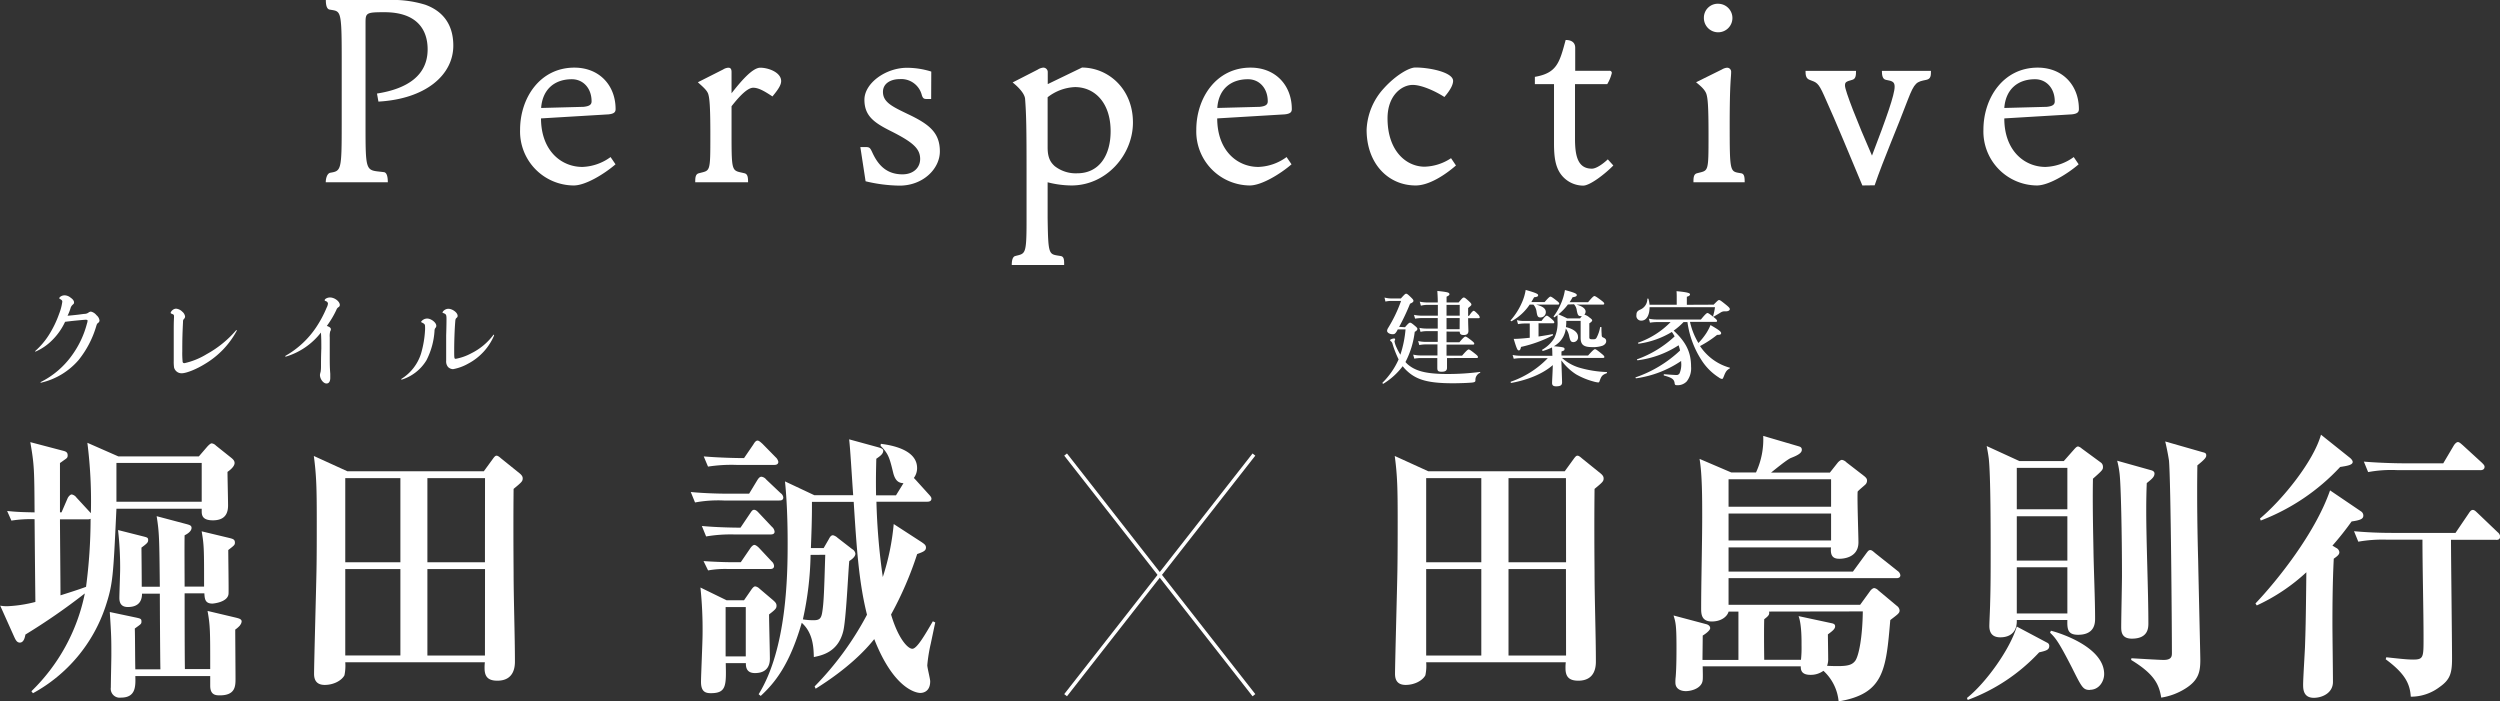
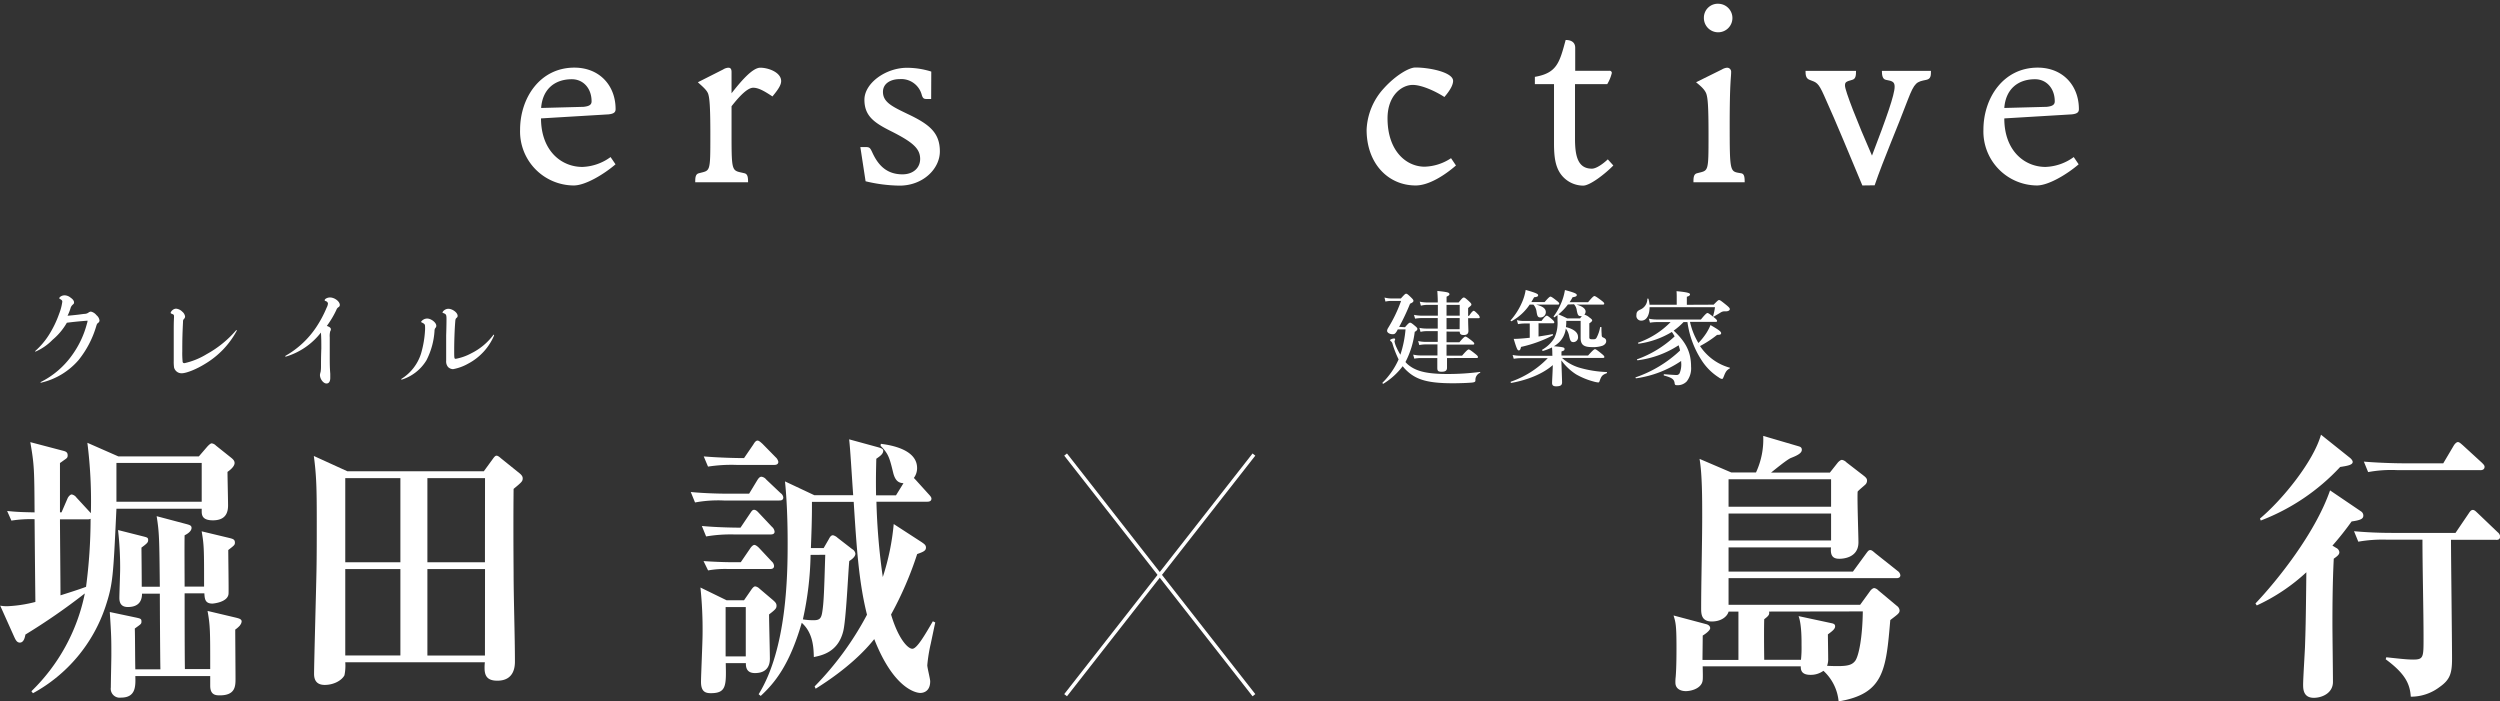
<svg xmlns="http://www.w3.org/2000/svg" id="レイヤー_1" data-name="レイヤー 1" viewBox="0 0 620.33 174.04">
  <rect x="0" y="0" width="620.33" height="174.04" fill="#333333" stroke="none" />
  <defs>
    <style>.cls-1{fill:#fff;}.cls-2{fill:none;stroke:#fff;stroke-miterlimit:10;stroke-width:0.87px;}</style>
  </defs>
  <path class="cls-1" d="M394.58,89.32c.85-1,1.05-1.12,1.26-1.12s.46.15,1.3.87c.36.31.51.48.51.69s-.2.48-.66.71a21.88,21.88,0,0,1-2.3,7.49,5.4,5.4,0,0,0,.92.87c2,1.54,4.78,2.1,9.56,2.1a62.13,62.13,0,0,0,8-.51c.13,0,.1.18,0,.23a1.9,1.9,0,0,0-1.12,1.86c0,.31-.13.46-.77.54-.92.1-3.25.18-4.76.18-5.95,0-8.92-.77-11.29-2.92A10.09,10.09,0,0,1,394,99a17.26,17.26,0,0,1-4.78,4.34c-.1.08-.3-.15-.23-.25a18.9,18.9,0,0,0,4-5.78,25.64,25.64,0,0,1-1.5-3.81,1.16,1.16,0,0,0-.41-.69.4.4,0,0,1-.21-.28c0-.15.59-.41,1-.41.15,0,.26.08.26.21s-.16.4-.16.51a5.73,5.73,0,0,0,.41,1.3,15.1,15.1,0,0,0,1.05,2,27.36,27.36,0,0,0,1.28-6.28h-1.92l-.28.51c-.36.56-.54.69-1,.69-.74,0-1.38-.39-1.38-.85a1.51,1.51,0,0,1,.23-.66,34.73,34.73,0,0,0,3.24-6.75h-2.27a6.6,6.6,0,0,0-1.61.16l-.23-1a6.78,6.78,0,0,0,1.79.23h2.27c.9-1,1.1-1.18,1.31-1.18s.43.15,1.3,1c.36.36.51.56.51.77s-.15.41-.84.71a55,55,0,0,1-2.71,5.75Zm10.3,1.08c0,.89,0,1.76,0,2.66h3.19c1-1.21,1.33-1.41,1.51-1.41s.51.2,1.54,1c.43.35.64.56.64.74s-.08.25-.34.25h-6.54c0,.92,0,1.82,0,2.74h3.86c1.15-1.33,1.46-1.54,1.64-1.54s.51.21,1.61,1.08c.48.38.69.61.69.79s-.08.26-.34.26H405c0,1.07,0,1.89,0,2.4,0,.74-.44,1-1.33,1s-1.08-.21-1.08-1c0-.46,0-1.23,0-2.4H398.5a10.25,10.25,0,0,0-1.62.15l-.28-1a8.22,8.22,0,0,0,1.84.21h4.19c0-.92,0-1.82,0-2.74h-3a8.18,8.18,0,0,0-1.51.16l-.28-1a8.43,8.43,0,0,0,1.79.21h3.07c0-.9,0-1.79,0-2.66h-2.86a6,6,0,0,0-1.41.18l-.28-1a8.24,8.24,0,0,0,1.64.18h2.91V87.05h-3.93a11,11,0,0,0-1.69.15l-.28-.94a10.09,10.09,0,0,0,2,.2h3.93V83.78h-2.63a6.43,6.43,0,0,0-1.58.2l-.29-1a8.6,8.6,0,0,0,1.82.2h2.66c0-1.12-.06-2-.11-2.86,2.56.28,3,.38,3,.82,0,.2-.1.3-.71.61v1.43h3c.86-1.07,1.07-1.23,1.27-1.23s.46.16,1.36,1c.38.36.53.54.53.74s-.07.26-.81.87v1.94h.23c.66-1,1-1.25,1.15-1.25s.43.2,1.07.87a1.47,1.47,0,0,1,.43.71c0,.18-.07.26-.33.26h-2.55c0,1.61.07,2.73.07,3.17,0,.69-.41,1-1.15,1s-1-.25-1-.84Zm0-3.94h3.27V83.78h-3.27Zm3.27.59h-3.27c0,.92,0,1.84,0,2.76h3.25Z" transform="translate(-45.95 -8.13)" />
  <path class="cls-1" d="M431.13,96a13.66,13.66,0,0,0-.08-1.66,12.75,12.75,0,0,1-2.25.87c-.12,0-.28-.23-.17-.31a8.47,8.47,0,0,0,3-2.89,8.85,8.85,0,0,0,.79-4.32c0-.41,0-.74,0-1.38l-.74.54c-.1.08-.28-.13-.21-.23a15.55,15.55,0,0,0,2-3.63,13.83,13.83,0,0,0,.79-2.89c2.35.62,2.94.9,2.94,1.23s-.28.43-1.05.56a10,10,0,0,1-.74,1.23H440c1.1-1.33,1.41-1.53,1.58-1.53s.54.2,1.69,1.07c.54.41.74.61.74.79s-.07.26-.33.26h-6.59c1.45.38,2.3,1,2.3,1.73a1.14,1.14,0,0,1-.31.77,3,3,0,0,1,1.23.67c.53.38.71.58.71.74s-.13.38-.71.74v3.45c0,.41.15.51.84.51.46,0,.72,0,.94-.36a8.74,8.74,0,0,0,.9-2.61c0-.12.33-.1.33,0,0,.54,0,1.07.05,1.61,0,.69.08.79.39.92.56.23.74.49.74.92s-.31.87-.92,1.12a7.33,7.33,0,0,1-2.56.34c-2.12,0-2.86-.59-2.86-2.28,0-.41,0-.82,0-1.23v-3h-3.57v.54c0,.35-.05.69-.08,1,1.94.48,3,1.33,3,2.43a1.18,1.18,0,0,1-1.1,1.3c-.64,0-.82-.26-1.1-1.46a4.34,4.34,0,0,0-.84-1.91,5.72,5.72,0,0,1-1.74,3.5,7.47,7.47,0,0,1-1.2.89c2.5.23,2.63.31,2.63.69s-.18.39-.76.62v1H440c1.23-1.38,1.54-1.58,1.72-1.58s.51.2,1.63,1.12c.49.39.69.62.69.8s-.07.25-.33.25H433.53a11.21,11.21,0,0,0,4.17,2.38,27.46,27.46,0,0,0,6.9,1.12c.13,0,.13.26,0,.31-1.07.41-1.3.66-1.76,2-.08.2-.18.28-.31.28a6.1,6.1,0,0,1-1.15-.23A17.9,17.9,0,0,1,437,101a13.62,13.62,0,0,1-3.63-3.45c.08,2.38.18,4.91.18,5.44,0,.74-.41,1-1.48,1-.69,0-1-.23-1-.84s.13-2.38.18-4.43c-2.48,2.18-6.24,3.69-10.3,4.43-.13,0-.23-.26-.11-.31A23.28,23.28,0,0,0,430,97h-6.68a12.38,12.38,0,0,0-1.76.15l-.28-.94a10.09,10.09,0,0,0,2,.2h7.87Zm-5.62-12.29A12.79,12.79,0,0,1,421,87.84c-.11,0-.29-.13-.21-.23a16.94,16.94,0,0,0,2.91-4.67,12.31,12.31,0,0,0,.82-2.87c2.61.74,3.09,1,3.09,1.31s-.25.43-1,.51l-.69,1.2h3.29c1-1.15,1.28-1.36,1.46-1.36s.54.21,1.53,1c.44.34.64.54.64.72s-.07.26-.33.26h-5.39c1.71.46,2.4,1,2.4,1.89a1.31,1.31,0,0,1-1.3,1.3c-.64,0-.82-.23-1-1.43a3.21,3.21,0,0,0-.79-1.76Zm2.2,7.92c1.17-.18,2.35-.36,3.45-.59.12,0,.2.26.1.31a32.14,32.14,0,0,1-7.9,2.86c-.13.66-.28.87-.56.87s-.49-.31-1.25-2.86c.81,0,2-.08,3.27-.21l.71-.07V88.4H424.1a8.93,8.93,0,0,0-1.48.16l-.28-1a6.82,6.82,0,0,0,1.69.21h4.42c.81-1.1,1.12-1.31,1.3-1.31s.49.21,1.33.92c.33.31.54.54.54.72s-.08.25-.34.25h-3.57ZM435,83.68a13.26,13.26,0,0,1-2.35,2.45c.9.38,1.13.49,2.18,1H438l.46-.56a.77.77,0,0,1-.26,0c-.61,0-.77-.23-1-1.41a2.66,2.66,0,0,0-.69-1.53Z" transform="translate(-45.95 -8.13)" />
  <path class="cls-1" d="M463.69,88.05a16.58,16.58,0,0,1-2.45,2.12c3.09,2.86,4.32,5.39,4.32,8.94a5.25,5.25,0,0,1-1.08,3.66,3.07,3.07,0,0,1-2.37.94c-.46,0-.59-.07-.64-.56-.13-1-.87-1.35-2.61-1.84-.13,0-.1-.33,0-.33,1.56.13,2.77.2,3,.2a.85.85,0,0,0,.84-.41A5.59,5.59,0,0,0,463.1,98v-.3A26.49,26.49,0,0,1,451.93,102c-.13,0-.23-.2-.1-.25a30.45,30.45,0,0,0,11-6.65c-.1-.46-.23-.89-.36-1.3a24.19,24.19,0,0,1-10.17,3.73c-.13,0-.23-.21-.1-.26a26.91,26.91,0,0,0,9.28-5.67,9.31,9.31,0,0,0-.69-1.1,21.7,21.7,0,0,1-8.21,2.91c-.13,0-.28-.2-.15-.25a20.92,20.92,0,0,0,8.05-5.11H457a10.8,10.8,0,0,0-1.64.15l-.28-1a8.89,8.89,0,0,0,1.92.21h11c1.15-1.41,1.46-1.61,1.63-1.61s.52.2,1.66,1.12c.52.41.72.64.72.82s-.08.26-.33.26h-6.39a17.64,17.64,0,0,0,2.09,5.24,16.15,16.15,0,0,0,2-2.51,12.63,12.63,0,0,0,1-1.94c2.05,1.17,2.64,1.63,2.64,2s-.33.43-1,.43A26.2,26.2,0,0,1,467.78,94a13.29,13.29,0,0,0,2.27,2.6,12.88,12.88,0,0,0,5.09,2.76c.13,0,.05.18-.05.23-.69.39-.95.74-1.43,2-.23.54-.26.56-.46.56a1.59,1.59,0,0,1-.74-.35,14,14,0,0,1-4.2-4.14,23.11,23.11,0,0,1-3.6-9.61Zm7.46-4.32c1-1,1.15-1.15,1.36-1.15s.46.15,1.91,1.33c.67.56.75.74.75.94s-.23.54-1.08.54a1.76,1.76,0,0,0-1.22.3c-.57.36-1,.59-1.67,1-.1,0-.2,0-.17-.15a14.22,14.22,0,0,0,.46-2.18H455.26c0,1.79-.64,3.33-2.05,3.33A1.18,1.18,0,0,1,452,86.31c0-.67.18-1,.95-1.36a2.88,2.88,0,0,0,1.76-2.63c0-.13.26-.15.28,0a6.81,6.81,0,0,1,.26,1.43H462V81.81c0-.36,0-.84-.05-1.43,3.07.28,3.35.54,3.35.79s-.26.46-.79.59v2Z" transform="translate(-45.95 -8.13)" />
-   <path class="cls-1" d="M54.69,95.23a18.57,18.57,0,0,0,3.4-4A25.77,25.77,0,0,0,60.62,86a13,13,0,0,0,.79-3c0-.28-.15-.46-.56-.67a.24.24,0,0,1-.18-.23c0-.12.15-.3.46-.48a1.86,1.86,0,0,1,.87-.21,2.41,2.41,0,0,1,1.48.59c.56.38.84.79.84,1.15s-.1.36-.33.59a1.79,1.79,0,0,0-.54.87,11.63,11.63,0,0,1-.74,1.86c.74-.05,1.13-.1,2.1-.2s1.56-.21,2.15-.26a1.66,1.66,0,0,0,1-.36,1.12,1.12,0,0,1,.56-.2,2.45,2.45,0,0,1,1.38.9,2,2,0,0,1,.74,1.3.72.72,0,0,1-.33.59c-.26.2-.31.28-.46.76a24.34,24.34,0,0,1-4.42,8.49,17.47,17.47,0,0,1-9.31,5.6c-.1,0-.15-.08-.07-.16a21.15,21.15,0,0,0,7.84-6.75,23.35,23.35,0,0,0,3.63-7.74,2.79,2.79,0,0,0,.16-.74c0-.15-.13-.23-.44-.23s-1.1.08-2.38.2c-1.12.11-1.94.21-2.76.31A15.64,15.64,0,0,1,59,92.44a13.22,13.22,0,0,1-4.2,2.92C54.69,95.38,54.61,95.3,54.69,95.23Z" transform="translate(-45.95 -8.13)" />
+   <path class="cls-1" d="M54.69,95.23a18.57,18.57,0,0,0,3.4-4A25.77,25.77,0,0,0,60.62,86a13,13,0,0,0,.79-3c0-.28-.15-.46-.56-.67a.24.24,0,0,1-.18-.23c0-.12.15-.3.46-.48a1.86,1.86,0,0,1,.87-.21,2.41,2.41,0,0,1,1.48.59c.56.38.84.79.84,1.15s-.1.36-.33.59a1.79,1.79,0,0,0-.54.87,11.63,11.63,0,0,1-.74,1.86c.74-.05,1.13-.1,2.1-.2s1.56-.21,2.15-.26a1.66,1.66,0,0,0,1-.36,1.12,1.12,0,0,1,.56-.2,2.45,2.45,0,0,1,1.38.9,2,2,0,0,1,.74,1.3.72.72,0,0,1-.33.59c-.26.2-.31.28-.46.76a24.34,24.34,0,0,1-4.42,8.49,17.47,17.47,0,0,1-9.31,5.6c-.1,0-.15-.08-.07-.16a21.15,21.15,0,0,0,7.84-6.75,23.35,23.35,0,0,0,3.63-7.74,2.79,2.79,0,0,0,.16-.74s-1.1.08-2.38.2c-1.12.11-1.94.21-2.76.31A15.64,15.64,0,0,1,59,92.44a13.22,13.22,0,0,1-4.2,2.92C54.69,95.38,54.61,95.3,54.69,95.23Z" transform="translate(-45.95 -8.13)" />
  <path class="cls-1" d="M104.7,90.19a21.29,21.29,0,0,1-7.79,8.18c-2.17,1.36-4.7,2.38-5.88,2.38a1.91,1.91,0,0,1-1.89-1.43,10.51,10.51,0,0,1-.08-1.61c0-1.38,0-2.58,0-3.91s0-2.46,0-3.76c0-1,0-1.84.07-3.22,0-.54,0-.61-.48-.79-.26-.1-.36-.18-.36-.28a1.36,1.36,0,0,1,.46-.67,1.43,1.43,0,0,1,.89-.36,2.47,2.47,0,0,1,1.54.75,1.86,1.86,0,0,1,.69,1.17.81.81,0,0,1-.23.59c-.23.25-.28.31-.28.84-.13,2.71-.18,4-.18,7.26a20.78,20.78,0,0,0,.07,2.35c0,.46.18.56.49.56A17.9,17.9,0,0,0,97.24,96a26.33,26.33,0,0,0,7.31-5.93C104.63,90,104.75,90.07,104.7,90.19Z" transform="translate(-45.95 -8.13)" />
  <path class="cls-1" d="M116.82,96.4a22.56,22.56,0,0,0,7.54-7A28.23,28.23,0,0,0,127,84.47a2.85,2.85,0,0,0,.33-1,.71.71,0,0,0-.51-.61c-.23-.08-.31-.13-.31-.23,0-.34.69-.69,1.31-.69,1.17,0,2.45,1,2.45,1.86a.64.64,0,0,1-.31.54,1.19,1.19,0,0,0-.53.66,23.33,23.33,0,0,1-2.38,4c.77.28,1,.51,1,.87a.86.86,0,0,1-.16.46,4.62,4.62,0,0,0-.12,1.51c0,1.58,0,2.86,0,4.42,0,2,0,2.91.13,4.63,0,.35,0,.58,0,1,0,.89-.33,1.4-.94,1.4-.77,0-1.62-1.1-1.62-2.14a3.43,3.43,0,0,1,.16-.72,7.89,7.89,0,0,0,.1-1.25c0-1,0-2.66.08-4.53,0-1.5,0-2.78-.1-4a17.33,17.33,0,0,1-8.8,6C116.79,96.63,116.69,96.48,116.82,96.4Z" transform="translate(-45.95 -8.13)" />
  <path class="cls-1" d="M145.57,102.13a11.41,11.41,0,0,0,4.85-6.26,25.67,25.67,0,0,0,1-5.86,7.41,7.41,0,0,0,0-.79c0-.56-.08-.69-.66-1-.21-.08-.31-.15-.31-.23s.25-.38.56-.56a1.91,1.91,0,0,1,.92-.26c1,0,2.28,1,2.28,1.79a.75.75,0,0,1-.23.56,1.09,1.09,0,0,0-.21.69,18.44,18.44,0,0,1-2,7.31,11,11,0,0,1-6.14,4.81C145.52,102.33,145.46,102.21,145.57,102.13Zm23-10.81a14.14,14.14,0,0,1-6.47,7.05,11.94,11.94,0,0,1-3.73,1.36,1.85,1.85,0,0,1-1.23-.52,2.12,2.12,0,0,1-.48-1.55c0-.52,0-1.54,0-2.74,0-1,0-2.35,0-3.58.05-1.4.08-3.09.08-4.09s-.11-1.17-.7-1.4c-.22-.08-.3-.13-.3-.18a1.16,1.16,0,0,1,.38-.51,1.69,1.69,0,0,1,1.08-.41c1,0,2.3.94,2.3,1.74a.55.55,0,0,1-.26.51c-.23.23-.28.31-.33.94-.16,2-.26,4.86-.26,7s0,2.22.41,2.22a13.15,13.15,0,0,0,3.86-1.38,15.31,15.31,0,0,0,5.47-4.57C168.44,91.14,168.57,91.19,168.52,91.32Z" transform="translate(-45.95 -8.13)" />
-   <path class="cls-1" d="M441.61,129.44c-.07,6.05-.07,12.51,0,20.74,0,6.12.33,15.89.33,22,0,1.05,0,4.85-4.36,4.85-2.32,0-3.18-1-3.18-3.09a10.91,10.91,0,0,1,.07-1.48H399.83a11.15,11.15,0,0,1-.2,3.23c-.66,1.27-2.64,2.39-4.89,2.39-1.85,0-2.64-1-2.64-2.74,0-2.46.53-21.65.59-25.59s.07-8.09.07-12.17c0-8.15-.07-11.39-.73-16.31l8.33,3.8h33.85l2.24-3.09c.47-.64.66-.78.93-.78s.59.21,1.06.63l4.62,3.73c.6.49.8.85.8,1.27C443.86,127.54,443.66,127.75,441.61,129.44Zm-28.1-2.67H399.83v20.88h13.68Zm0,22.57H399.83v21.44h13.68Zm21-22.57H420.26v20.88h14.28Zm0,22.57H420.26v21.44h14.28Z" transform="translate(-45.95 -8.13)" />
  <path class="cls-1" d="M516.5,151.59H474.86v6.61h32.65l2.45-3.38c.19-.28.66-.77,1.05-.77a1.8,1.8,0,0,1,1,.56l4.63,3.87a1.54,1.54,0,0,1,.66,1.12c0,.71-.53,1-2.31,2.39-1.06,12.45-1.59,18.28-12.82,20.18a11.74,11.74,0,0,0-3.77-7.59,5.31,5.31,0,0,1-3.24,1c-2.38,0-2.38-1.4-2.38-2.11H468.44c.07,3.17.07,3.52-.19,4.15-.73,1.55-2.91,2-4,2-1.26,0-2.58-.56-2.58-2.11a9.86,9.86,0,0,1,.07-1.4c.2-2.32.2-6,.2-7.18,0-5.69-.2-6.39-.73-8.08L469.3,163c.33.07,1,.35,1,1s-1.58,1.69-1.85,1.83c0,1-.06,5.63-.06,6.05h8.92v-12h-2.44c-.34,1.27-1.86,2.46-4.17,2.46-2.58,0-2.64-1.89-2.64-3.23,0-6.26.26-16.31.26-22.57,0-4.57,0-10.83-.66-14.55l7.87,3.37h6.14a19.4,19.4,0,0,0,1.79-9.07l8.86,2.6c.46.14.72.35.72.85,0,.77-.92,1.33-2.64,2-1,.36-4.36,3.17-5,3.66H500l2-2.53c.27-.28.66-.63,1-.63a2.07,2.07,0,0,1,1.13.63l4.36,3.37c.53.43.73.71.73,1.13a1.37,1.37,0,0,1-.33.91c-.33.35-1.59,1.34-2,1.83-.13,2,.2,10.83.2,12.59,0,4.08-4.3,4.08-4.76,4.08-1.59,0-2.25-.78-2.05-2.82H474.86v6h30.86l3.24-4.43c.47-.63.66-.91,1.06-.91s.73.35,1.32.84l5.49,4.36a1.51,1.51,0,0,1,.66,1.05C517.49,151.45,517,151.59,516.5,151.59Zm-16.2-24.54H474.86v6.82H500.3Zm0,8.51H474.86v6.68H500.3Zm-15.4,24.32c.2.78-.2,1.13-1.19,1.9-.06,1.76-.06,5.63,0,10.06h9.12a27.33,27.33,0,0,0,.14-3.52c0-1.12.06-5.13-.73-7.31l8.2,1.76c.72.14.86.42.86.77,0,.63-.6,1.13-1.79,2,0,.84.07,5,.07,5.91a4.93,4.93,0,0,1-.27,1.89c4.63.21,6,0,6.94-1.19s1.85-6,1.92-12.31Z" transform="translate(-45.95 -8.13)" />
-   <path class="cls-1" d="M551.93,170a46,46,0,0,1-17.72,11.81l-.2-.49c4.63-3.66,10.65-12,12.37-17.72l7.53,4a.85.85,0,0,1,.53.77C554.44,169.38,553.71,169.59,551.93,170Zm13.35-43.1c-.13,6.47.07,14.27.13,17.93.07,4.64.4,12.09.4,16.73,0,1.06,0,4.08-4.23,4.08-2.58,0-2.71-1.41-2.65-3.66H546.38c.13,4.22-3.31,4.29-4.1,4.29-2.25,0-2.71-1.47-2.71-2.81,0-.84.19-4.64.19-5.41.14-4.36.14-8.72.14-13.08,0-4.85,0-18.85-.47-23.06-.13-1.06-.33-2.11-.52-3.1l8.13,3.73h11l2.65-3c.33-.35.59-.63.92-.63a2.14,2.14,0,0,1,.86.49l4.7,3.45a1.29,1.29,0,0,1,.59,1.12C567.79,124.66,567.59,124.87,565.28,126.91Zm-6.35-2.67H546.38V134.5h12.55Zm0,12H546.38v11h12.55Zm0,12.65H546.38v11.47h12.55Zm5.62,30.45c-1.72,0-2-.56-4.49-5.55-3.18-6.19-4-7.32-5.42-8.65l.2-.5c2.31.57,13.22,4.08,13.22,10.76C568.06,177.18,566.8,179.29,564.55,179.29ZM578.63,128c-.06,1.48-.13,3.66-.13,6.89,0,7.74.53,20.11.53,27.85,0,1.12,0,3.86-4.1,3.86-2.64,0-2.64-1.89-2.64-2.95,0-2,.19-10.83.19-12.59,0-10.4-.26-22.64-.59-25.38a22.49,22.49,0,0,0-.6-3.23l8.53,2.39c.46.14.73.42.73.77C580.55,126.42,580,126.91,578.63,128Zm12.56-4.43c-.13,8,0,16.6.2,23.84.07,4,.53,23.27.53,24.4,0,2.88-.33,5.06-3.7,7.17a15.81,15.81,0,0,1-6,2.25c-.53-3.17-1.58-5.77-7.47-9.35l.07-.42c1.25.07,6.87.42,8,.42,2.05,0,2.05-1,2.05-1.76,0-5.56-.27-42.89-.73-47.74-.07-.42-.33-2.18-.93-4.71l9.32,2.67c.6.14.86.28.86.77S593.17,122,591.19,123.6Z" transform="translate(-45.95 -8.13)" />
  <path class="cls-1" d="M629.46,137.52a74.07,74.07,0,0,1-4.76,6l.93.56a1.34,1.34,0,0,1,.79,1.06c0,.56-.39.91-1.39,1.62-.13,2.81-.33,7-.33,16.31,0,2,.13,12,.13,14.27,0,2.74-2.64,3.94-4.75,3.94-2.65,0-2.65-2.25-2.65-3.31,0-1.4.4-7.8.46-9.28.14-4.15.2-5.55.34-18.56a46.9,46.9,0,0,1-12.3,8.23l-.33-.49c5.29-5.56,14.81-17.37,18.51-28.06l7.67,5.2a1.25,1.25,0,0,1,.59,1C632.37,136.75,632,137.17,629.46,137.52ZM626.62,124a52.46,52.46,0,0,1-19.7,13.29l-.2-.49c5.62-4.71,13.29-14.2,15.14-20.81l7.21,5.76c.26.22.66.64.66,1C629.73,123.53,628.27,123.74,626.62,124Zm38.67,18.07H654.12c0,4.22.26,24.83.26,29.54,0,3.65-.53,5.2-3.1,7a11.74,11.74,0,0,1-7.14,2.39c-.2-3.24-1.46-5.77-6.22-9.28l.14-.5c2.77.29,5,.57,6.67.57,2.58,0,2.58-.57,2.58-5.35,0-6.75-.27-17.57-.27-24.4h-8.79a34.7,34.7,0,0,0-7.13.5l-1.06-2.6c3.1.28,6.28.42,9.38.42h15.8l3.24-4.78c.33-.5.6-.92,1.06-.92s.86.49,1.19.78l5,4.78a1.56,1.56,0,0,1,.59,1C666.28,142.09,665.69,142.09,665.29,142.09Zm-3.9-17.29H640.7a31.42,31.42,0,0,0-7.14.49l-1.06-2.6c4,.35,8.66.42,9.39.42H652.2l2.58-4.36c.2-.35.66-.91,1.06-.91s.92.56,1.19.77l4.76,4.36c.33.35.66.63.66,1C662.45,124.66,661.85,124.8,661.39,124.8Z" transform="translate(-45.95 -8.13)" />
  <path class="cls-1" d="M102.4,125.22c0,1.34.14,7.1.14,8.3,0,1.82-.6,3.72-3.77,3.72C96.19,137.24,96,136,96,135v-.63H74.84c-.79,16.81-.86,18.63-2.71,24.26a38.26,38.26,0,0,1-18,21.51l-.39-.49A46.71,46.71,0,0,0,67,155.38a155.57,155.57,0,0,1-14.74,10.2c-.13.7-.4,2-1.39,2-.73,0-1.06-.7-1.39-1.41L46,158.41a9.22,9.22,0,0,0,1.85.14,33.17,33.17,0,0,0,6.88-1.06c-.13-11.67-.13-13-.2-20.53a30.78,30.78,0,0,0-5.75.35l-1.06-2.39c2.71.28,3.9.28,6.81.35-.07-10.61-.07-11.74-1.06-17.43L61.69,120c.85.21,1.05.56,1.05,1.12s-.2.7-.72,1.06-.86.63-1.19.84v12.23h.39l1.52-3.51c.2-.42.66-.92,1-.92a1.89,1.89,0,0,1,1.19.78l3.24,3.51.33.36A115.75,115.75,0,0,0,67.63,118l7.67,3.37h20l2.12-2.46c.4-.42.79-.77,1.06-.77a1.79,1.79,0,0,1,1.06.56l3.76,3c.53.43.86.78.86,1.34C104.12,124,102.8,124.94,102.4,125.22ZM67.77,137H60.83c0,2.67.13,15.82.13,18.85,1.78-.57,4.29-1.34,6.34-2.11a129.64,129.64,0,0,0,1.13-16.88A1.89,1.89,0,0,1,67.77,137Zm37.74,26.3a6.34,6.34,0,0,1-1.19,1.05c0,1.9.07,10.2.07,12.1s0,4.22-3.9,4.22c-1,0-2.38-.07-2.38-2.39v-2.4H79.53c.07,2.54.14,5.35-3.57,5.35a2.22,2.22,0,0,1-2.51-2.53c0-1.27.13-6.82.13-7.95,0-4.08,0-4.78-.39-10.76l6.34,1.34c1.32.28,1.52.35,1.52,1s-.13.64-1.65,1.76c.07,1.62.07,8.72.13,10.13h6.22c-.07-3-.14-16.95-.14-18.78H81.19c0,1.62-.67,3.31-3.51,3.31-1.39,0-2.11-.7-2.11-2.25,0-1.13.19-6,.19-7a81.25,81.25,0,0,0-.52-9.85l6.41,1.62c.79.21,1.06.28,1.06.84s-.14.78-1.66,1.9c0,.71.07,6.47.07,9.71h4.49c-.13-12-.13-13.36-.79-17.51l7.54,2c.72.21,1.12.35,1.12.91,0,.92-1.26,1.62-1.72,1.83-.06,2,0,10.9,0,12.73h4.83c0-9.21,0-10.27-.6-13.71l7,1.68c.79.21,1.25.35,1.25,1.13,0,.56-.19.7-1.65,1.83,0,1.68.13,10,.07,10.82-.13,2.18-3.9,2.47-4,2.47-1.85,0-1.92-1.2-2-2.54H91.76c0,2.68,0,15.19.07,18.78h6.28c0-9.57,0-10.76-.66-14.42l7.13,1.69c.47.14,1.33.28,1.33.91A1.6,1.6,0,0,1,105.51,163.26ZM96,123H74.84v9.63H96Z" transform="translate(-45.95 -8.13)" />
  <path class="cls-1" d="M173.39,129.44c-.06,6.05-.06,12.51,0,20.74,0,6.12.33,15.89.33,22,0,1.05,0,4.85-4.36,4.85-2.31,0-3.17-1-3.17-3.09a10.91,10.91,0,0,1,.07-1.48H131.62a11.52,11.52,0,0,1-.2,3.23c-.66,1.27-2.64,2.39-4.89,2.39-1.85,0-2.65-1-2.65-2.74,0-2.46.53-21.65.6-25.59s.07-8.09.07-12.17c0-8.15-.07-11.39-.73-16.31l8.33,3.8H166l2.25-3.09c.46-.64.66-.78.92-.78s.6.21,1.06.63l4.63,3.73c.59.49.79.85.79,1.27C175.64,127.54,175.44,127.75,173.39,129.44Zm-28.09-2.67H131.62v20.88H145.3Zm0,22.57H131.62v21.44H145.3Zm21-22.57H152v20.88h14.28Zm0,22.57H152v21.44h14.28Z" transform="translate(-45.95 -8.13)" />
  <path class="cls-1" d="M231.83,130.63l2-3.3c.26-.42.59-.91,1.06-.91a1.82,1.82,0,0,1,1.19.7l3.56,3.37a1.51,1.51,0,0,1,.67,1.06c0,.7-.53.77-1,.77H225.55a31.36,31.36,0,0,0-7.14.49l-1.06-2.6c2.77.28,6.41.42,9.32.42Zm-1.26,26.44,1.65-2.39c.33-.49.73-1.05,1.13-1.05a1.94,1.94,0,0,1,1.05.56l3.31,2.81c.46.42.92.77.92,1.41s-.19.91-1.85,2.18c0,1.68.2,9.35.2,10.9,0,.77,0,3.65-3.7,3.65-1.39,0-2.31-.63-2.25-2.46h-5c.14,5.63.14,7.45-3.7,7.45-1.32,0-2.44-.35-2.44-2.81,0-1.4.39-10,.39-11.88a100.07,100.07,0,0,0-.53-11.53l6.48,3.16ZM232,135.63c.4-.57.6-1,1.06-1s.86.42,1.19.78l3.24,3.44a1.81,1.81,0,0,1,.66,1.2c0,.63-.59.7-1.06.7h-8.79a36.42,36.42,0,0,0-7.14.49l-1.06-2.6c4.37.42,9.39.42,9.59.42Zm-2.24,12,2.31-3.38c.26-.42.73-.91,1.06-.91s.86.42,1.19.77l3.1,3.31a1.66,1.66,0,0,1,.6,1.12c0,.64-.46.78-1,.78H226.6a23.73,23.73,0,0,0-4.95.35l-1.13-2.32c1.79.14,5,.28,6.88.28Zm3.1-29.18c.33-.56.66-1,1.06-1s.93.56,1.19.77l3.31,3.37a2.07,2.07,0,0,1,.66,1.13c0,.63-.53.77-1,.77h-9.32a38.14,38.14,0,0,0-7.13.42l-1.06-2.53c4.1.35,8.59.42,10,.42ZM226,158.76V171h5V158.76Zm22.08,19.69a76.3,76.3,0,0,0,13-17.79c-2.05-8.16-2.58-16.74-3.3-28H247.42v1.2c0,3.37-.13,6.82-.26,10.26h3.17l1.26-2.18c.26-.49.53-1,1.06-1a2.57,2.57,0,0,1,1.12.63l3.64,2.82a1.51,1.51,0,0,1,.79,1.12c0,.77-.86,1.41-1.52,1.83-.26,2.53-.79,14.83-1.52,17.51-1.32,5.13-5.29,5.9-7.27,6.32-.07-2-.07-5.9-3-8.5-3.1,10.68-6.81,15-10.18,18.14l-.52-.42c7-11.25,7.2-29.61,7.2-37.41,0-1.9,0-9.07-.66-15.4L248,131h9.65c-.46-6.68-.73-11.54-1-13.86l6.94,1.9c.79.21,1.52.42,1.52.92,0,.84-.86,1.4-1.72,2-.06,2.53-.13,5.06-.06,9.07h4.95l1.85-3c-.92-.07-2-.28-2.57-2.67-.86-3.52-1.13-4.64-3.11-6.61l.06-.49c4.1.49,9,2,9,6a4.07,4.07,0,0,1-.8,2.46l.46.49,3.24,3.58c.33.36.66.71.66,1.06,0,.7-.66.77-1.05.77H263.42A159.22,159.22,0,0,0,265,151.31a59.4,59.4,0,0,0,2.71-13.15l6.94,4.5c.59.42,1.06.7,1.06,1.33,0,.78-.6,1.06-2.18,1.62a86.26,86.26,0,0,1-6.48,15c1.78,6,4.16,8.5,5.28,8.5s3.05-3.3,5.09-6.82l.6.29c-.33,1.47-.4,1.89-1.12,5.27a38.5,38.5,0,0,0-.86,5.34c0,.64.72,3.38.72,4,0,2.81-2.11,2.88-2.44,2.88-1.19,0-6.68-1.19-11.44-13.36-2.18,2.75-6.54,7.32-14.54,12.31Zm-1-32.63a78.92,78.92,0,0,1-1.91,16,16.58,16.58,0,0,0,2.58.21c1.38,0,1.91-.28,2.18-1.75.46-2.54.53-6.19.79-14.49Z" transform="translate(-45.95 -8.13)" />
  <line class="cls-2" x1="311.14" y1="112.79" x2="264.41" y2="172.5" />
  <line class="cls-2" x1="264.41" y1="112.79" x2="311.14" y2="172.5" />
-   <path class="cls-1" d="M152.06,20.38c0-4.83-2.59-9.22-10.73-9.22-4.39,0-4.68.14-4.68,2.52V39.1c0,12.17.07,11.17,4.53,11.74.8.07,1,1.3,1,2.52H126.78c0-1,.36-2.23,1.15-2.37,2.67-.44,2.81-.65,2.81-11.89V22.39c0-12.17-.29-11.38-3-11.88-.8-.14-.94-1.37-.94-2.38h15.48a27.56,27.56,0,0,1,9.15,1.16c4.25,1.51,7,4.75,7,10.15,0,7.35-6.92,13.25-18.58,13.9l-.36-2C147,30.17,152.06,26.86,152.06,20.38Z" transform="translate(-45.95 -8.13)" />
  <path class="cls-1" d="M190.45,49.55a12.52,12.52,0,0,0,7-2.45l1.23,1.8c-2.74,2.37-7.42,5.25-10.37,5.25A13.39,13.39,0,0,1,175,40.33c0-7.85,4.9-15.42,13.47-15.42,6.2,0,10.23,4.4,10.23,10.3,0,.72-.36,1.16-1.8,1.3l-16.71,1C180.22,45.58,185.26,49.55,190.45,49.55ZM180.22,34.92l10.52-.28c1.51-.15,2-.58,2-1.37,0-3.24-2.09-5.48-4.9-5.48C183.68,27.79,180.58,30.17,180.22,34.92Z" transform="translate(-45.95 -8.13)" />
  <path class="cls-1" d="M227.47,34.49v6.7c0,10.08.07,9.15,3.24,9.94.79.22.86,1.08.86,2.23H218.46c0-1,0-2,.87-2.23,2.88-.79,2.88.07,2.88-9.65,0-7.28-.22-8.93-.5-9.94s-1.45-1.94-2.6-3l6.27-3.17a2.7,2.7,0,0,1,1.29-.44c.58,0,.8.36.8,1.08v5.26c2.09-2.66,5.11-6.34,7.13-6.34s5.18,1.16,5.18,3.32c0,.93-.65,2-2.16,3.81-1.65-1.08-3.31-2.16-4.75-2.16C231.21,29.88,228.84,32.76,227.47,34.49Z" transform="translate(-45.95 -8.13)" />
  <path class="cls-1" d="M277,32.69h-1.23c-.65,0-.86-.29-1.08-.93a5.25,5.25,0,0,0-5.47-4c-2.16,0-4.18,1-4.18,3.17,0,2.59,2.38,3.67,6.12,5.48,5.33,2.52,8,4.6,8,9.29,0,4.32-4.18,8.49-10,8.49a37.74,37.74,0,0,1-8.43-1.08l-1.3-8.49h1.37c.94,0,1.08.28,1.51,1.15,1.23,2.73,3.17,5.62,7.57,5.62,2.73,0,4.39-1.66,4.39-3.82,0-2.59-1.87-4.18-7.13-6.84-4.18-2.09-6.7-3.75-6.7-7.85s5.26-7.93,10.59-7.93a20.21,20.21,0,0,1,6,.94Z" transform="translate(-45.95 -8.13)" />
-   <path class="cls-1" d="M327.07,38.53c0,8.06-6.62,15.62-15.26,15.62a24.41,24.41,0,0,1-5.91-.79v8.86c.14,9.58.29,8.93,3.24,9.44.86.14.86,1,.86,2.23H297c0-.43,0-2,.86-2.23,2.45-.65,2.81-.15,2.81-8.5V50.34c0-10.3-.07-13.9-.36-17.65-.14-1.87-3.1-4.1-3.1-4.1l6.2-3.17a3.22,3.22,0,0,1,1.37-.51,1.1,1.1,0,0,1,1.15,1.16V29l8.5-4.11C320.88,24.91,327.07,30.1,327.07,38.53ZM305.9,44.72c0,2.66.79,3.74,1.73,4.61a8.44,8.44,0,0,0,5.62,1.8c5.4,0,8.28-4.39,8.28-10.44,0-7.13-4-10.95-8.86-10.95a11.8,11.8,0,0,0-6.77,2.52Z" transform="translate(-45.95 -8.13)" />
-   <path class="cls-1" d="M358.19,49.55a12.52,12.52,0,0,0,7-2.45l1.23,1.8c-2.74,2.37-7.42,5.25-10.37,5.25a13.39,13.39,0,0,1-13.26-13.82c0-7.85,4.9-15.42,13.47-15.42,6.2,0,10.23,4.4,10.23,10.3,0,.72-.36,1.16-1.8,1.3l-16.71,1C348,45.58,353,49.55,358.19,49.55ZM348,34.92l10.52-.28c1.51-.15,2-.58,2-1.37,0-3.24-2.09-5.48-4.9-5.48C351.42,27.79,348.32,30.17,348,34.92Z" transform="translate(-45.95 -8.13)" />
  <path class="cls-1" d="M397.22,54.15c-6.84,0-12.17-5.47-12.17-13.82A16.13,16.13,0,0,1,389.37,30c2.88-3.17,6.2-5.12,7.78-5.12,3.67,0,9.36,1.23,9.36,3.32,0,.93-.64,2.23-2.16,4-2.44-1.58-5.76-3-7.85-3-2.73,0-6.26,2.6-6.26,8.29,0,8.06,4.61,12,9.22,12A12.44,12.44,0,0,0,406,47.38l1.22,1.81C404.5,51.56,400.54,54.15,397.22,54.15Z" transform="translate(-45.95 -8.13)" />
  <path class="cls-1" d="M444.9,47.67l1.37,1.52c-1.94,2-5.76,5-7.49,5A6.94,6.94,0,0,1,433,51c-1.08-1.73-1.45-3.82-1.45-7.28V29h-4.75v-1.8c5.48-.94,6.12-3.53,7.64-9.15,1.08,0,2.37.36,2.37,1.95v5.69h8.5a.53.53,0,0,1,.58.57A9.78,9.78,0,0,1,444.76,29h-8V42.56c0,4.32.72,7.42,4.18,7.42C442,50,443.68,48.82,444.9,47.67Z" transform="translate(-45.95 -8.13)" />
  <path class="cls-1" d="M478,51.13c.79.14.86,1,.86,2.23H466.15c0-1,0-2,.86-2.23,2.88-.79,2.88.07,2.88-9.65,0-7.35-.21-8.93-.5-9.94-.36-1.22-1.66-2.23-2.59-3l6.41-3.17a3,3,0,0,1,1.29-.44,1,1,0,0,1,1,1.08c0,1.44-.36,2.45-.36,13.11C475.15,51.27,475.22,50.63,478,51.13ZM472.49,9.07a3.54,3.54,0,1,1-3.75,3.46A3.45,3.45,0,0,1,472.49,9.07Z" transform="translate(-45.95 -8.13)" />
  <path class="cls-1" d="M508.06,54.15c-3.24-7.7-6.19-15-9.5-22.32-1.44-3.24-1.87-3.24-3.6-3.89-.94-.36-1-1.23-1-2.23h12.53c0,1.15-.07,2-.94,2.23-1.65.43-1.8.65-1.8,1.44,0,1.22,3,8.93,6.7,17.36,3.6-9.37,5.62-15.13,5.62-17.07,0-1.15-.43-1.44-2.16-1.73-.87-.15-1-1.23-1-2.23h12.17c0,1.15,0,2-1.15,2.23-2.38.5-2.88.5-4.61,5-2.59,6.91-6,14.69-8.21,21.17Z" transform="translate(-45.95 -8.13)" />
  <path class="cls-1" d="M553.51,49.55a12.58,12.58,0,0,0,7-2.45l1.22,1.8c-2.74,2.37-7.42,5.25-10.37,5.25A13.39,13.39,0,0,1,538.1,40.33c0-7.85,4.9-15.42,13.47-15.42,6.19,0,10.22,4.4,10.22,10.3,0,.72-.36,1.16-1.8,1.3l-16.71,1C543.28,45.58,548.33,49.55,553.51,49.55ZM543.28,34.92l10.52-.28c1.51-.15,2-.58,2-1.37,0-3.24-2.09-5.48-4.9-5.48C546.74,27.79,543.64,30.17,543.28,34.92Z" transform="translate(-45.95 -8.13)" />
</svg>